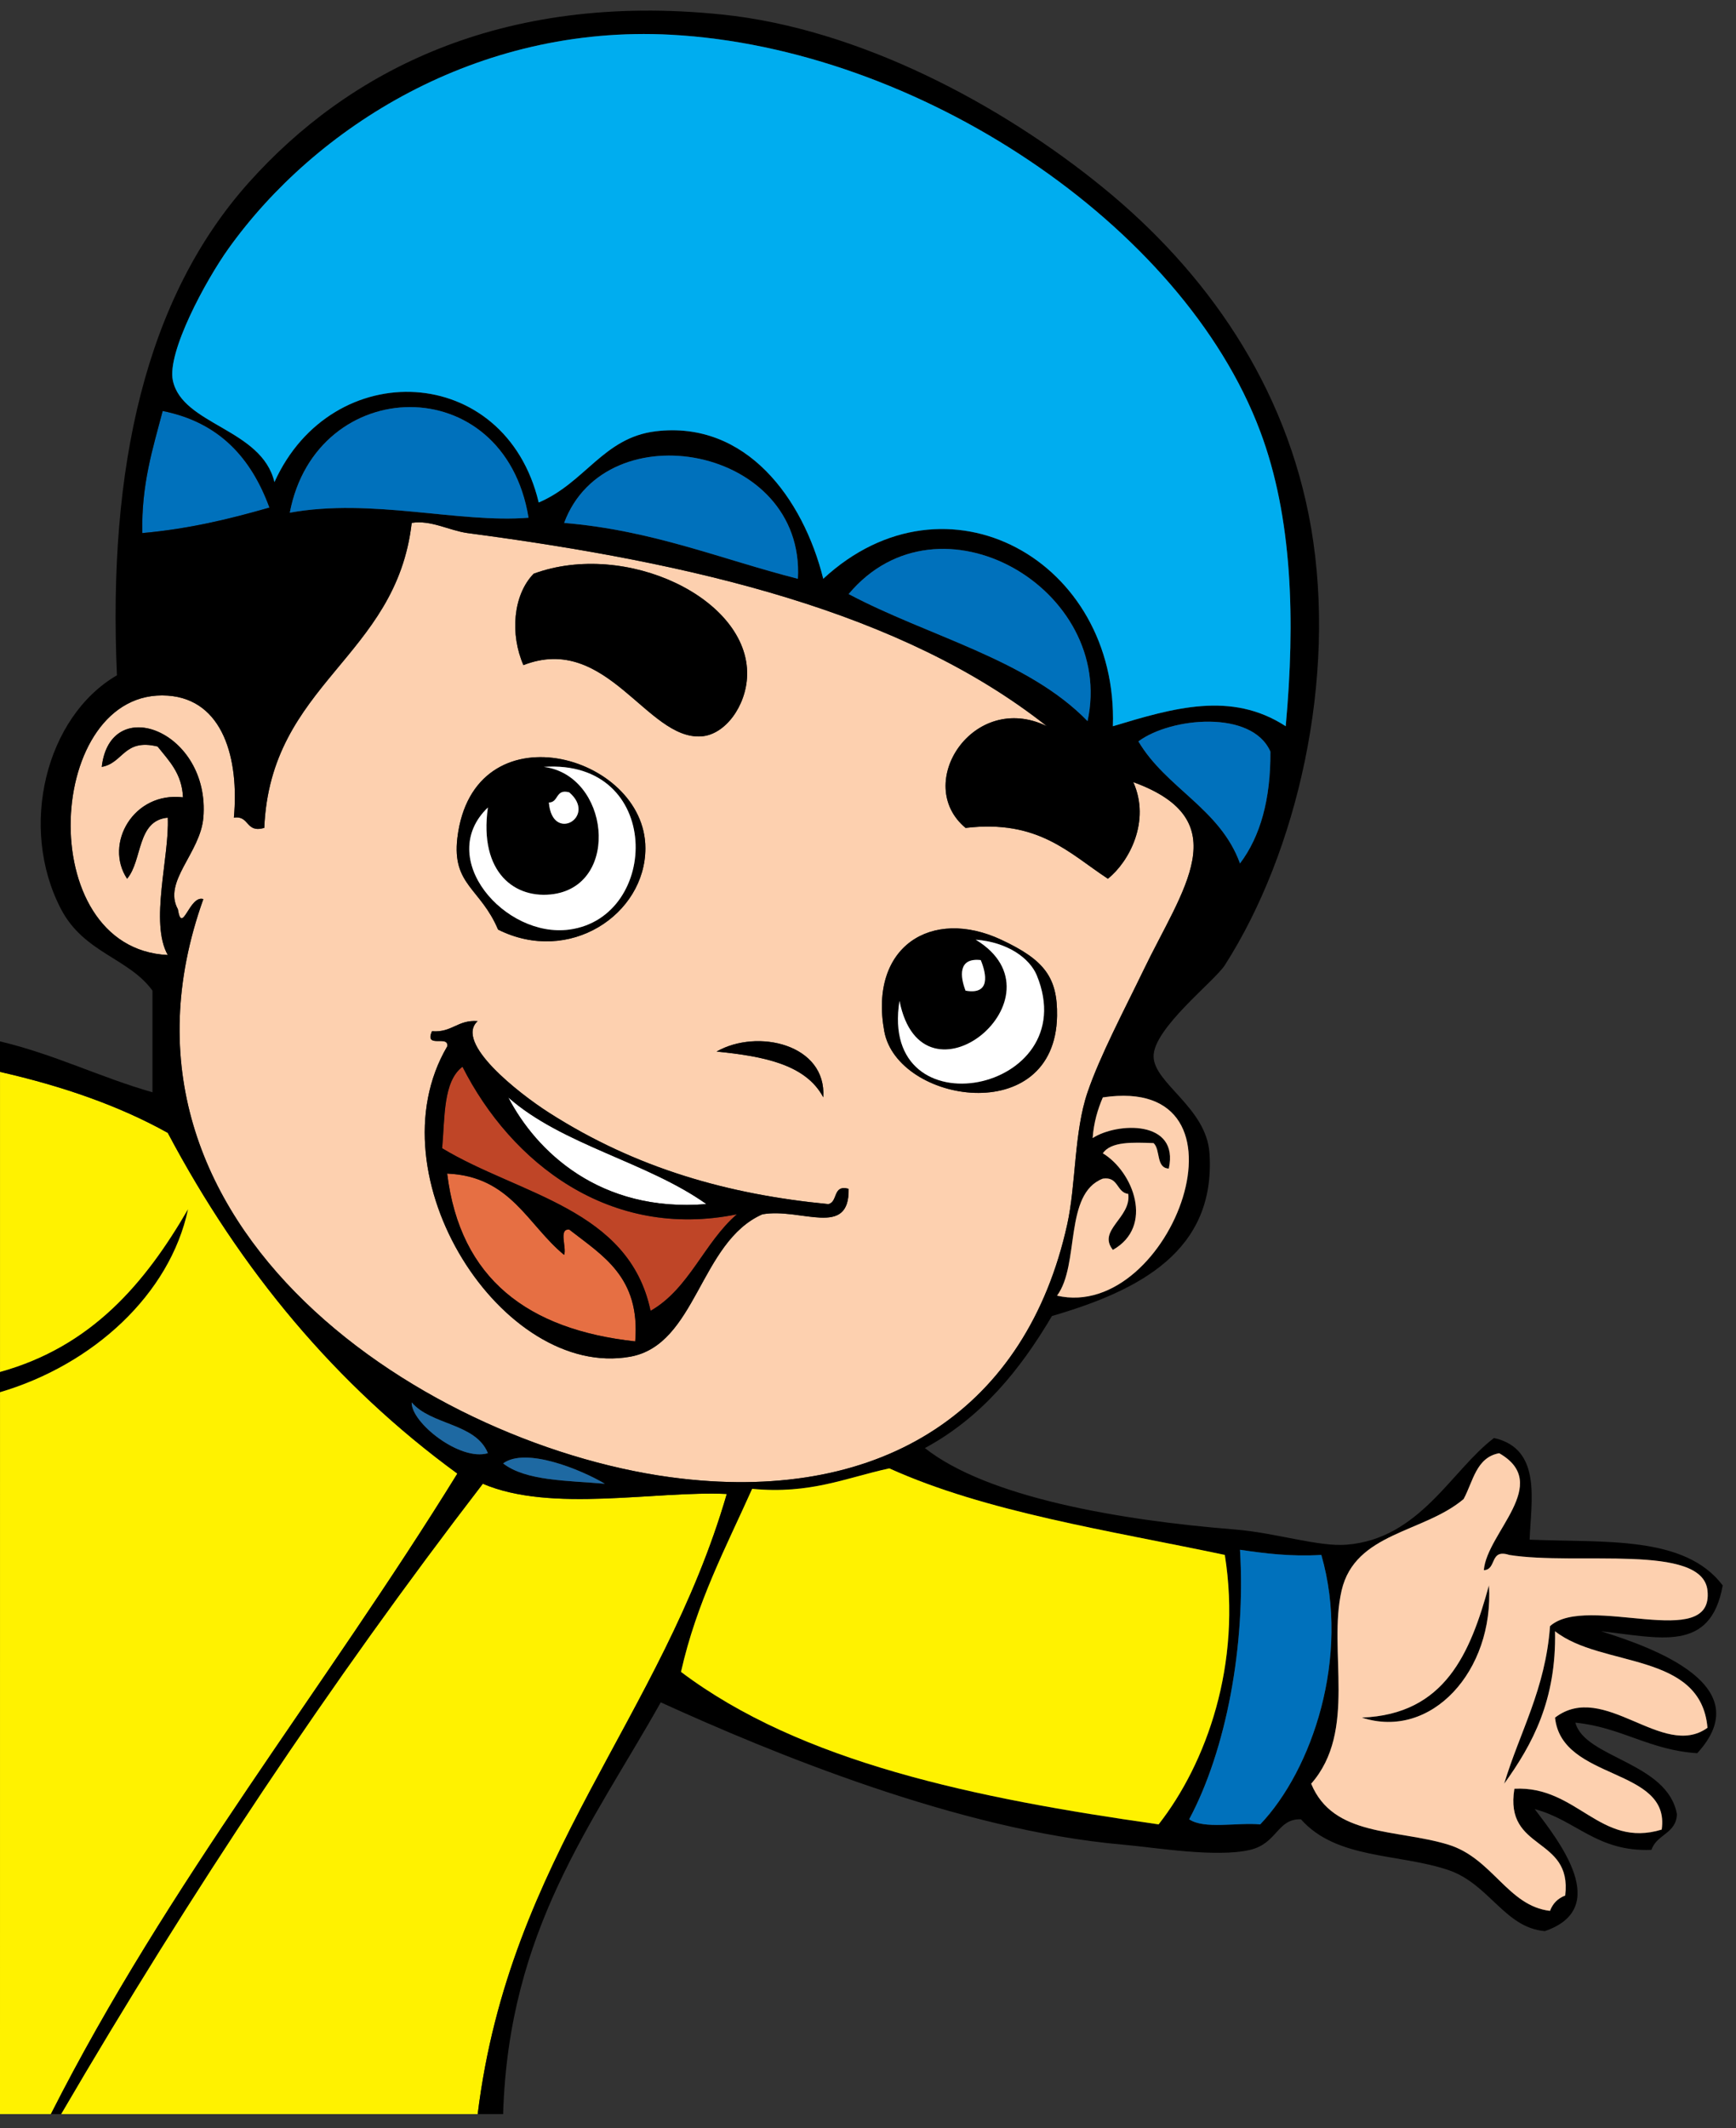
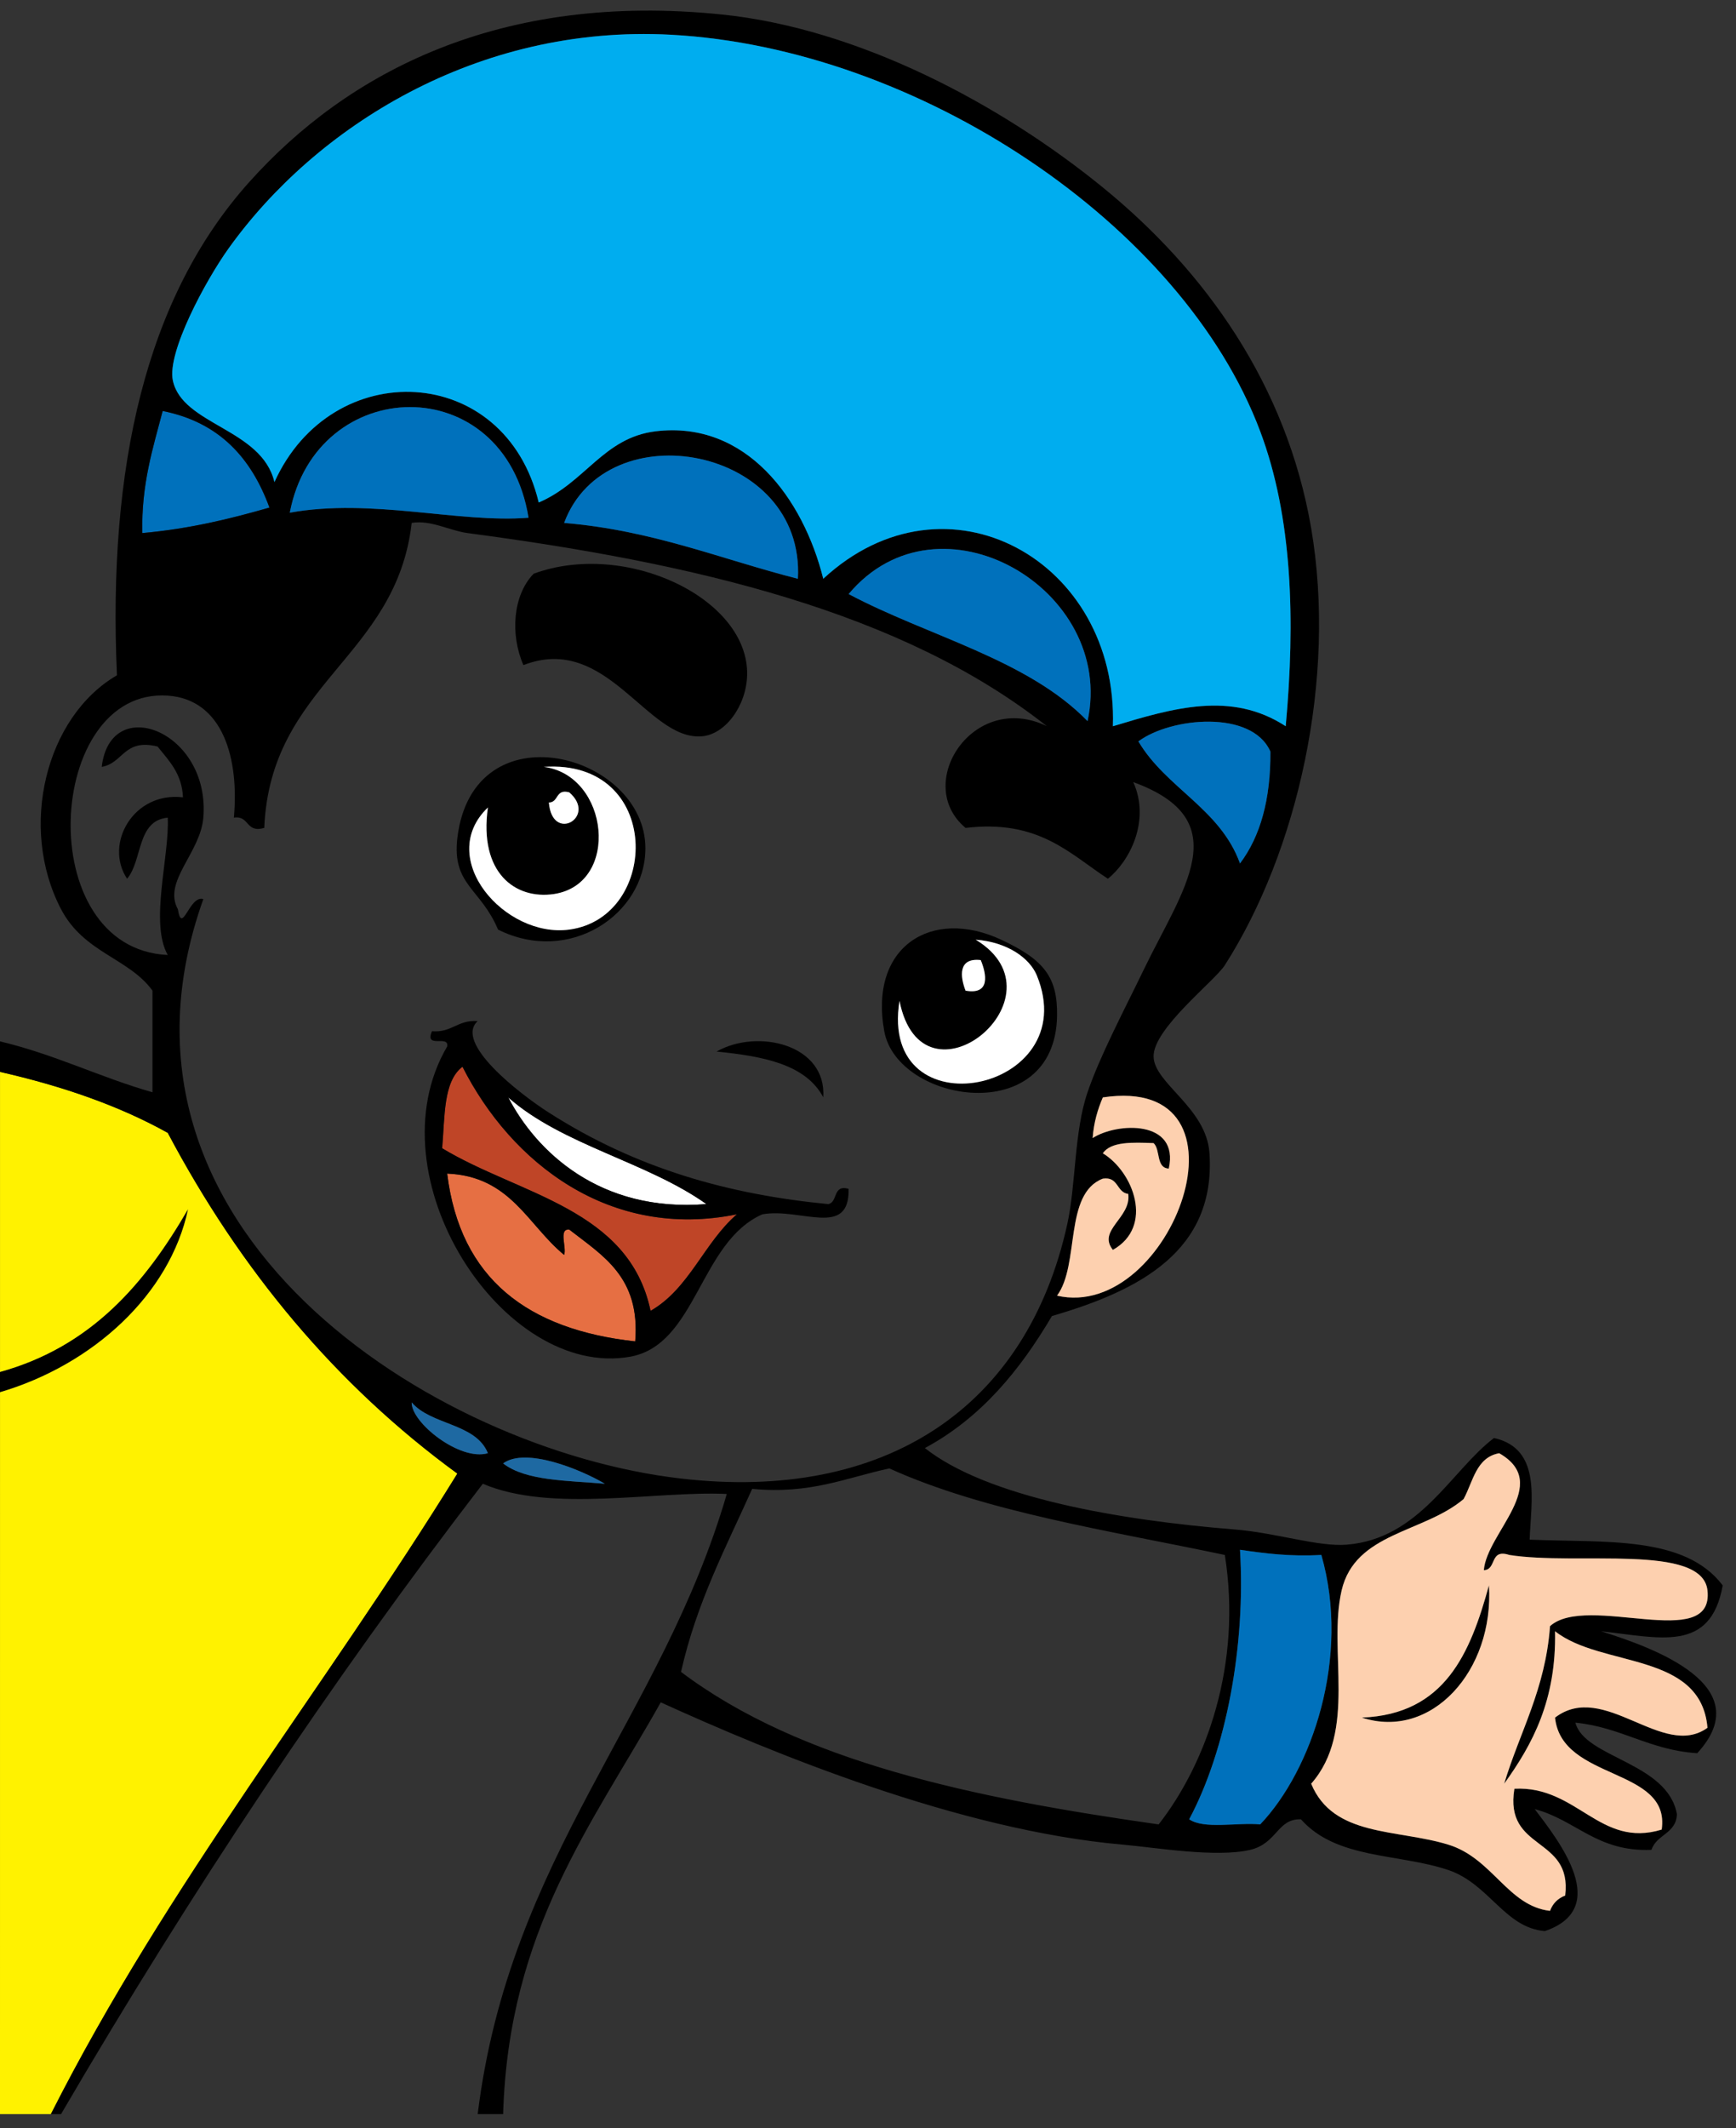
<svg xmlns="http://www.w3.org/2000/svg" version="1.1" width="71" height="87" viewBox="0.25 -0.183 71 87" enable-background="new 0.25 -0.183 71 87" xml:space="preserve">
  <rect x="0.25" y="-0.183" width="71" height="87" fill="#333333" stroke="none" />
  <defs>
</defs>
  <g id="XMLID_26_">
    <g>
      <path d="M0.25,55.9c0,0.276,0,0.551,0,0.829c3.802-1.122,6.953-3.999,7.691-7.484C6.187,52.269,3.998,54.861,0.25,55.9z" />
      <path fill="#FFF200" d="M0.25,86.238c0.694,0,1.387,0,2.081,0c4.797-9.472,11.176-17.361,16.625-26.183    c-4.966-3.625-8.867-8.313-11.844-13.929c-2-1.114-4.319-1.914-6.861-2.492c0,4.089,0,8.175,0,12.266    c3.748-1.039,5.937-3.631,7.691-6.655c-0.738,3.485-3.889,6.362-7.691,7.484C0.25,66.567,0.25,76.398,0.25,86.238z" />
-       <path fill="#FFF200" d="M2.747,86.238c5.681,0,11.363,0,17.04,0c1.299-10.553,7.516-16.175,10.187-25.35    c-2.904-0.137-7.186,0.779-9.977-0.418C13.761,68.575,8.034,77.188,2.747,86.238z" />
-       <path fill="#FDD0AF" d="M33.92,44.673c-0.719-1.358-2.476-1.681-4.363-1.87C31.233,41.849,34.063,42.512,33.92,44.673z     M5.449,35.738c-0.948-1.422,0.258-3.571,2.286-3.328c-0.045-0.987-0.582-1.499-1.039-2.077c-1.38-0.341-1.399,0.68-2.284,0.832    c0.353-3.053,4.45-1.449,4.155,2.076c-0.121,1.447-1.665,2.609-1.042,3.741c0.173,1.094,0.472-0.596,1.042-0.411    C3.734,50.068,17.97,59.09,28.103,60.258c8.335,0.965,14.136-2.885,15.794-10.386c0.362-1.628,0.276-3.783,0.832-5.404    c0.503-1.479,1.499-3.359,2.287-4.988c1.586-3.299,3.878-6.13-0.416-7.691c0.717,1.596-0.17,3.259-1.039,3.949    c-1.59-1.042-2.835-2.43-5.82-2.077c-2.162-1.798,0.31-5.614,3.321-4.161c-5.928-4.681-14.421-6.668-23.691-7.892    c-0.744-0.102-1.497-0.542-2.282-0.416c-0.634,5.527-5.78,6.549-6.03,12.469c-0.775,0.221-0.592-0.518-1.243-0.42    c0.22-2.402-0.437-4.83-2.704-4.988c-5.001-0.343-5.585,10.343,0,10.603c-0.748-1.324,0.075-4.028,0-5.614    C5.837,33.356,6.084,34.988,5.449,35.738z M18.539,42.595c0.085-0.497-0.943,0.114-0.622-0.623    c0.825,0.064,1.046-0.477,1.869-0.414c-0.964,0.879,1.663,2.939,2.912,3.739c3.583,2.293,7.358,3.349,11.43,3.741    c0.403-0.083,0.165-0.807,0.83-0.625c0.043,2.032-1.958,0.76-3.529,1.043c-2.569,1.135-2.688,5.331-5.404,5.82    C20.817,56.206,15.423,47.902,18.539,42.595z M20.62,37.817c-0.717-1.696-1.887-1.821-1.665-3.742    c0.64-5.375,7.69-3.438,7.69,0.416C26.646,37.202,23.532,39.276,20.62,37.817z M21.657,27.006    c-0.548-1.251-0.432-2.864,0.42-3.737c3.767-1.384,8.811,1.01,8.73,4.153c-0.035,1.256-0.9,2.434-1.875,2.497    C26.704,30.072,25.066,25.682,21.657,27.006z M36.415,41.972c-0.632-3.472,1.943-5.065,4.78-3.742    c1.767,0.825,2.313,1.541,2.287,3.12C43.4,45.958,36.951,44.913,36.415,41.972z" />
      <path fill="#0071BC" d="M6.903,16.618C6.5,18.152,6.026,19.619,6.07,21.608c1.913-0.17,3.585-0.578,5.201-1.042    C10.526,18.536,9.215,17.077,6.903,16.618z" />
      <path d="M43.062,29.5c-3.012-1.453-5.483,2.363-3.321,4.161c2.984-0.353,4.229,1.035,5.82,2.077    c0.869-0.69,1.756-2.353,1.039-3.949c4.294,1.561,2.002,4.392,0.416,7.691c-0.788,1.629-1.784,3.51-2.287,4.988    c-0.555,1.621-0.47,3.776-0.832,5.404c-1.659,7.501-7.459,11.351-15.794,10.386C17.97,59.09,3.734,50.068,8.566,36.572    c-0.569-0.185-0.869,1.505-1.042,0.411c-0.624-1.132,0.921-2.294,1.042-3.741c0.295-3.525-3.802-5.129-4.155-2.076    c0.885-0.152,0.904-1.172,2.284-0.832c0.457,0.578,0.994,1.089,1.039,2.077c-2.028-0.243-3.234,1.906-2.286,3.328    c0.636-0.75,0.389-2.382,1.663-2.497c0.075,1.586-0.748,4.29,0,5.614c-5.585-0.26-5.001-10.945,0-10.603    c2.268,0.158,2.924,2.586,2.704,4.988c0.651-0.098,0.468,0.641,1.243,0.42c0.25-5.919,5.396-6.942,6.03-12.469    c0.786-0.127,1.538,0.313,2.282,0.416C28.641,22.833,37.134,24.82,43.062,29.5z M17.088,57.145    c0.798,0.939,2.617,0.842,3.116,2.076C19.061,59.56,17.059,57.968,17.088,57.145z M48.886,74.187    c1.509-2.818,2.319-7.106,2.079-11.017c1.025,0.149,2.068,0.285,3.326,0.21c1.205,4.178-0.389,8.803-2.499,11.015    C50.844,74.307,49.505,74.607,48.886,74.187z M20.826,59.639c0.925-0.678,3.18,0.249,4.161,0.831    C23.455,60.335,21.765,60.363,20.826,59.639z M61.769,72.732c1.159-1.611,2.135-3.409,2.08-6.233    c1.894,1.498,5.968,0.821,6.235,3.947c-1.831,1.319-4.231-1.946-6.235-0.416c0.271,2.603,4.733,2.012,4.363,4.577    c-2.534,0.777-3.455-1.8-6.025-1.669c-0.425,2.575,2.373,1.92,2.078,4.366c-0.297,0.112-0.51,0.322-0.621,0.626    c-1.729-0.199-2.352-2.151-4.159-2.706c-2.118-0.65-4.706-0.308-5.61-2.492c1.897-2.155,0.676-5.439,1.245-7.9    c0.551-2.372,3.361-2.355,4.99-3.737c0.389-0.717,0.512-1.702,1.455-1.873c2.183,1.249-0.505,3.245-0.628,4.781    c0.541-0.02,0.219-0.89,1.042-0.622c2.752,0.44,7.896-0.484,8.105,1.451c0.274,2.548-4.926,0.098-6.44,1.459    C63.454,68.875,62.41,70.601,61.769,72.732z M43.273,53.614c3.585-1.044,6.706-2.661,6.443-6.653    c-0.125-1.871-2.263-2.848-2.286-3.953c-0.021-1.14,2.484-3.074,2.912-3.733c2.977-4.652,4.587-11.723,3.531-17.877    c-1.004-5.833-4.311-10.493-8.52-13.92c-4.173-3.4-9.975-6.496-15.589-7.069c-9.06-0.929-15.302,2.361-19.328,6.859    C6.213,11.98,4.652,18.915,5.033,27.422c-2.914,1.694-4.034,6.219-2.286,9.561c0.941,1.796,2.769,1.994,3.739,3.33    c0,1.382,0,2.767,0,4.155c-2.153-0.615-3.989-1.547-6.236-2.081c0,0.416,0,0.832,0,1.247c2.542,0.578,4.862,1.378,6.861,2.492    c2.977,5.616,6.878,10.304,11.844,13.929C13.507,68.876,7.128,76.766,2.331,86.238c0.14,0,0.277,0,0.416,0    c5.288-9.05,11.014-17.663,17.25-25.768c2.792,1.197,7.073,0.281,9.977,0.418c-2.671,9.175-8.888,14.797-10.187,25.35    c0.349,0,0.694,0,1.04,0c0.224-7.536,3.656-11.862,6.447-16.832c4.498,2.05,12.199,5.234,18.909,5.818    c1.307,0.114,3.797,0.54,5.198,0.212c1.118-0.269,1.1-1.278,2.076-1.249c1.453,1.642,3.982,1.386,6.028,2.074    c1.677,0.569,2.305,2.363,3.949,2.496c2.739-0.939,0.577-3.679-0.416-4.986c1.696,0.447,2.542,1.757,4.776,1.665    c0.199-0.634,1.015-0.657,1.039-1.459c-0.382-2.127-3.778-2.293-4.152-3.741c1.889,0.19,3.028,1.126,4.984,1.249    c2.535-2.759-1.781-4.311-3.936-4.984c2.399,0.258,4.483,0.897,4.977-1.875c-1.553-2.052-4.818-1.742-7.896-1.87    c0.05-1.547,0.521-3.715-1.457-4.155c-1.733,1.305-3.03,4.121-6.025,4.36c-1.149,0.096-2.908-0.488-4.573-0.621    c-4.71-0.376-10.119-1.308-12.679-3.328C40.37,57.777,41.962,55.835,43.273,53.614z M46.394,48.623    c0.131,0.976-1.278,1.482-0.628,2.287c1.694-0.956,0.84-3.19-0.412-3.949c0.341-0.486,1.208-0.447,2.077-0.416    c0.291,0.269,0.089,1.021,0.622,1.041c0.438-1.999-2.11-1.894-3.114-1.247c0.046-0.644,0.208-1.176,0.416-1.662    c6.542-0.979,2.808,9.181-1.873,8.105c0.941-1.273,0.268-4.165,1.873-4.784C46.005,47.902,45.903,48.558,46.394,48.623z     M6.07,21.608c-0.043-1.989,0.431-3.457,0.833-4.991c2.312,0.459,3.623,1.918,4.367,3.949C9.655,21.031,7.982,21.438,6.07,21.608z     M7.319,15.371c-0.243-1.143,1.328-4.07,2.286-5.406c3.534-4.93,10.131-9.151,18.081-8.728    c10.096,0.538,20.929,7.751,24.104,16.212c1.322,3.515,1.438,7.728,1.044,12.056c-2.226-1.449-4.594-0.746-7.069,0    c0.227-6.762-6.799-10.694-11.845-6.028c-0.819-3.28-3.155-6.477-6.859-6.028c-2.132,0.26-2.876,2.1-4.778,2.91    c-1.364-5.72-8.458-6.034-10.809-0.833C10.955,17.335,7.706,17.196,7.319,15.371z M21.867,20.981    c-2.86,0.23-6.41-0.815-9.765-0.206C13.185,15.096,20.869,14.874,21.867,20.981z M23.322,21.193    c1.717-4.619,9.86-3.132,9.561,2.284C29.734,22.675,26.963,21.498,23.322,21.193z M28.103,68.162    c0.636-2.834,1.837-5.091,2.91-7.483c2.374,0.23,3.841-0.455,5.61-0.835c3.96,1.789,8.969,2.535,13.721,3.537    c0.711,4.463-0.757,8.524-2.707,11.015C40.118,73.329,32.998,71.853,28.103,68.162z M34.958,24.101    c3.695-4.415,10.947-0.2,9.771,5.194C42.274,26.765,38.214,25.83,34.958,24.101z M50.964,35.113    c-0.809-2.237-3.022-3.074-4.155-4.989c1.324-0.987,4.646-1.301,5.398,0.416C52.222,32.492,51.798,34.007,50.964,35.113z" />
      <path fill="#00ADEF" d="M9.605,9.964c-0.958,1.336-2.529,4.263-2.286,5.406c0.387,1.825,3.635,1.964,4.155,4.155    c2.351-5.201,9.445-4.887,10.809,0.833c1.902-0.811,2.646-2.65,4.778-2.91c3.704-0.449,6.04,2.748,6.859,6.028    c5.046-4.667,12.072-0.734,11.845,6.028c2.476-0.746,4.843-1.449,7.069,0c0.395-4.328,0.278-8.541-1.044-12.056    C48.615,8.988,37.782,1.775,27.687,1.237C19.736,0.813,13.139,5.034,9.605,9.964z" />
      <path fill="#0071BC" d="M12.102,20.775c3.354-0.609,6.905,0.437,9.765,0.206C20.869,14.874,13.185,15.096,12.102,20.775z" />
      <path d="M18.955,34.075c-0.223,1.921,0.948,2.045,1.665,3.742c2.912,1.459,6.026-0.615,6.026-3.326    C26.646,30.638,19.595,28.7,18.955,34.075z M23.532,37.817c-2.629,0.355-5.491-2.914-3.328-4.991    c-0.376,2.679,1.128,3.772,2.702,3.538c2.731-0.417,2.257-4.859-0.416-5.198C27.36,30.829,27.265,37.318,23.532,37.817z     M23.532,32.207c1.162,1-0.698,2.093-0.833,0.416C23.11,32.618,22.962,32.051,23.532,32.207z" />
      <path fill="#FFFFFF" d="M20.204,32.826c-2.164,2.077,0.698,5.346,3.328,4.991c3.733-0.499,3.829-6.988-1.042-6.651    c2.673,0.339,3.147,4.781,0.416,5.198C21.333,36.599,19.828,35.505,20.204,32.826z" />
      <path fill="#1E69A2" d="M17.088,57.145c-0.029,0.823,1.973,2.415,3.116,2.076C19.705,57.987,17.886,58.084,17.088,57.145z" />
      <path fill="#E66F43" d="M18.539,47.792c0.53,4.321,3.322,6.381,7.69,6.859c0.216-2.636-1.338-3.507-2.698-4.571    c-0.451-0.039-0.096,0.736-0.21,1.035C21.833,49.899,21.137,47.898,18.539,47.792z" />
      <path d="M22.077,23.269c-0.852,0.873-0.968,2.486-0.42,3.737c3.409-1.324,5.047,3.066,7.275,2.912    c0.975-0.063,1.84-1.241,1.875-2.497C30.888,24.279,25.843,21.885,22.077,23.269z" />
      <path fill="#FFFFFF" d="M22.698,32.623c0.135,1.677,1.996,0.584,0.833-0.416C22.962,32.051,23.11,32.618,22.698,32.623z" />
      <path fill="#1E69A2" d="M20.826,59.639c0.939,0.724,2.629,0.696,4.161,0.831C24.006,59.888,21.75,58.961,20.826,59.639z" />
      <path fill="#FFFFFF" d="M29.142,49.039c-2.432-1.728-5.899-2.415-8.104-4.36C22.174,46.867,24.769,49.396,29.142,49.039z" />
      <path fill="#0071BC" d="M32.883,23.477c0.299-5.417-7.844-6.903-9.561-2.284C26.963,21.498,29.734,22.675,32.883,23.477z" />
-       <path fill="#FFF200" d="M31.012,60.678c-1.072,2.393-2.274,4.649-2.91,7.483c4.895,3.691,12.016,5.167,19.534,6.233    c1.95-2.49,3.417-6.552,2.707-11.015c-4.751-1.002-9.761-1.748-13.721-3.537C34.854,60.223,33.386,60.909,31.012,60.678z" />
      <path fill="#BF4527" d="M26.857,53.402c1.584-0.904,2.191-2.794,3.529-3.945c-5.198,1.06-9.233-2.104-11.222-6.032    c-0.794,0.599-0.717,2.056-0.831,3.332C21.489,48.663,25.98,49.221,26.857,53.402z" />
      <path d="M21.038,44.678c2.205,1.945,5.672,2.633,8.104,4.36C24.769,49.396,22.174,46.867,21.038,44.678z M19.165,43.424    c1.989,3.929,6.024,7.092,11.222,6.032c-1.338,1.151-1.945,3.041-3.529,3.945c-0.877-4.181-5.369-4.739-8.524-6.646    C18.448,45.48,18.371,44.023,19.165,43.424z M17.917,41.972c-0.322,0.737,0.707,0.126,0.622,0.623    c-3.116,5.307,2.278,13.61,7.485,12.682c2.717-0.489,2.835-4.686,5.404-5.82c1.571-0.283,3.573,0.989,3.529-1.043    c-0.665-0.182-0.426,0.542-0.83,0.625c-4.072-0.393-7.846-1.448-11.43-3.741c-1.249-0.8-3.876-2.86-2.912-3.739    C18.963,41.496,18.743,42.037,17.917,41.972z M26.229,54.651c-4.369-0.479-7.16-2.538-7.69-6.859    c2.598,0.106,3.294,2.107,4.783,3.323c0.114-0.299-0.241-1.074,0.21-1.035C24.891,51.144,26.446,52.015,26.229,54.651z" />
      <path d="M33.92,44.673c0.143-2.161-2.688-2.824-4.363-1.87C31.445,42.993,33.201,43.315,33.92,44.673z" />
      <path d="M37.038,40.731c0.938,4.73,6.953-0.173,3.118-2.501c1.316,0.101,2.208,0.764,2.496,1.455    C44.631,44.498,36.165,46.156,37.038,40.731z M41.195,38.23c-2.837-1.323-5.412,0.271-4.78,3.742    c0.536,2.94,6.986,3.986,7.067-0.622C43.508,39.771,42.962,39.055,41.195,38.23z M39.74,40.313    c-0.214-0.549-0.329-1.357,0.621-1.249C40.594,39.627,40.771,40.496,39.74,40.313z" />
      <path fill="#FFFFFF" d="M37.038,40.731c-0.873,5.425,7.593,3.767,5.614-1.046c-0.289-0.691-1.18-1.354-2.496-1.455    C43.991,40.558,37.976,45.461,37.038,40.731z" />
      <path fill="#0071BC" d="M44.729,29.295c1.176-5.394-6.076-9.609-9.771-5.194C38.214,25.83,42.274,26.765,44.729,29.295z" />
      <path fill="#FFFFFF" d="M40.361,39.064c-0.95-0.108-0.835,0.7-0.621,1.249C40.771,40.496,40.594,39.627,40.361,39.064z" />
      <path fill="#FDD0AF" d="M45.766,50.91c-0.65-0.805,0.759-1.312,0.628-2.287c-0.491-0.064-0.389-0.721-1.04-0.625    c-1.604,0.619-0.931,3.511-1.873,4.784c4.681,1.075,8.414-9.085,1.873-8.105c-0.208,0.486-0.37,1.019-0.416,1.662    c1.004-0.646,3.552-0.752,3.114,1.247c-0.532-0.021-0.331-0.772-0.622-1.041c-0.869-0.031-1.736-0.07-2.077,0.416    C46.605,47.719,47.46,49.954,45.766,50.91z" />
      <path fill="#0071BC" d="M46.809,30.124c1.133,1.915,3.347,2.752,4.155,4.989c0.833-1.106,1.257-2.621,1.243-4.573    C51.455,28.823,48.133,29.137,46.809,30.124z" />
      <path fill="#0071BC" d="M48.886,74.187c0.619,0.42,1.958,0.12,2.905,0.208c2.11-2.212,3.704-6.837,2.499-11.015    c-1.258,0.075-2.301-0.061-3.326-0.21C51.205,67.081,50.395,71.369,48.886,74.187z" />
      <path d="M55.948,70.03c2.837,0.929,5.413-1.912,5.198-5.404C60.384,67.394,59.351,69.899,55.948,70.03z" />
      <path fill="#FDD0AF" d="M62.187,72.938c2.57-0.131,3.491,2.446,6.025,1.669c0.37-2.565-4.093-1.975-4.363-4.577    c2.004-1.53,4.404,1.735,6.235,0.416c-0.268-3.126-4.342-2.449-6.235-3.947c0.055,2.824-0.921,4.622-2.08,6.233    c0.642-2.131,1.686-3.857,1.875-6.441c1.515-1.361,6.715,1.089,6.44-1.459c-0.209-1.936-5.354-1.011-8.105-1.451    c-0.823-0.268-0.501,0.603-1.042,0.622c0.123-1.536,2.811-3.532,0.628-4.781c-0.943,0.171-1.066,1.156-1.455,1.873    c-1.629,1.382-4.439,1.365-4.99,3.737c-0.569,2.461,0.652,5.745-1.245,7.9c0.904,2.185,3.492,1.842,5.61,2.492    c1.808,0.555,2.43,2.507,4.159,2.706c0.111-0.304,0.324-0.514,0.621-0.626C64.56,74.858,61.762,75.513,62.187,72.938z     M61.146,64.625c0.215,3.492-2.361,6.333-5.198,5.404C59.351,69.899,60.384,67.394,61.146,64.625z" />
    </g>
    <g>
	</g>
  </g>
</svg>